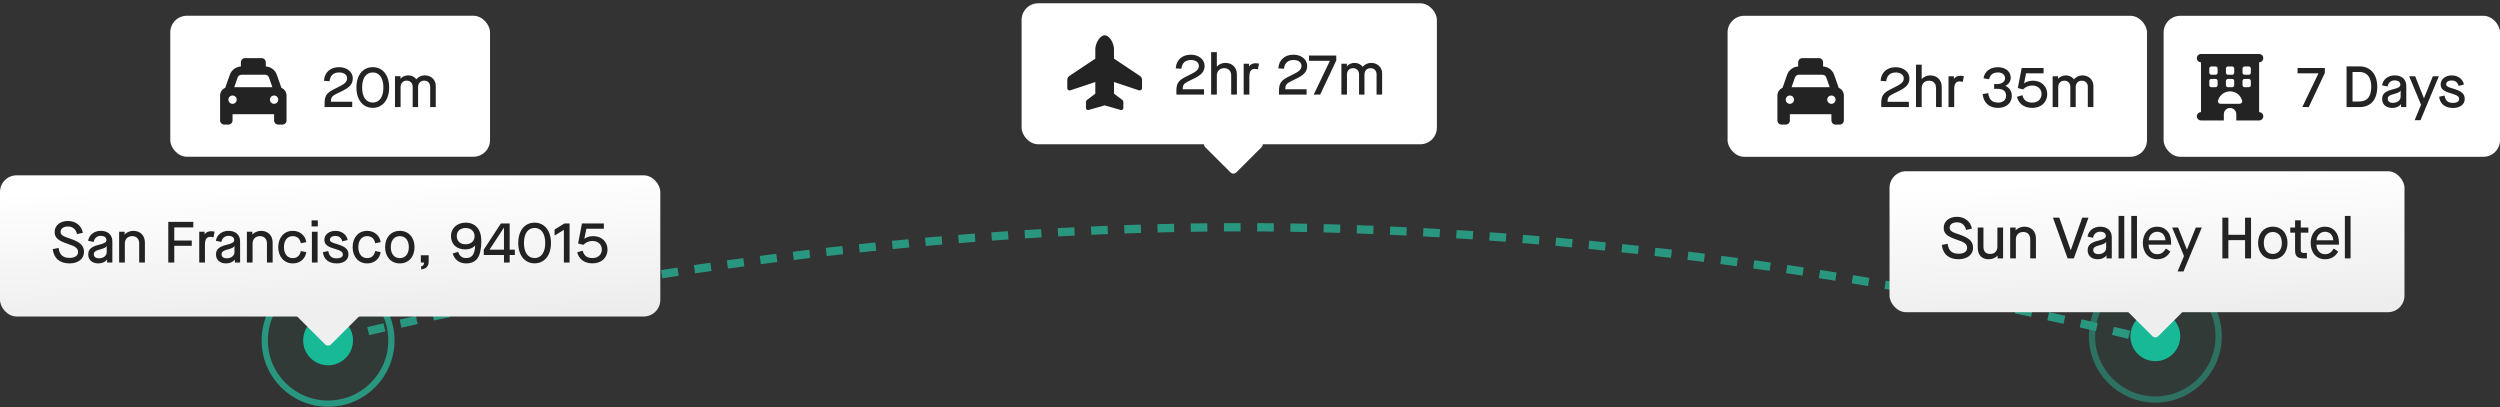
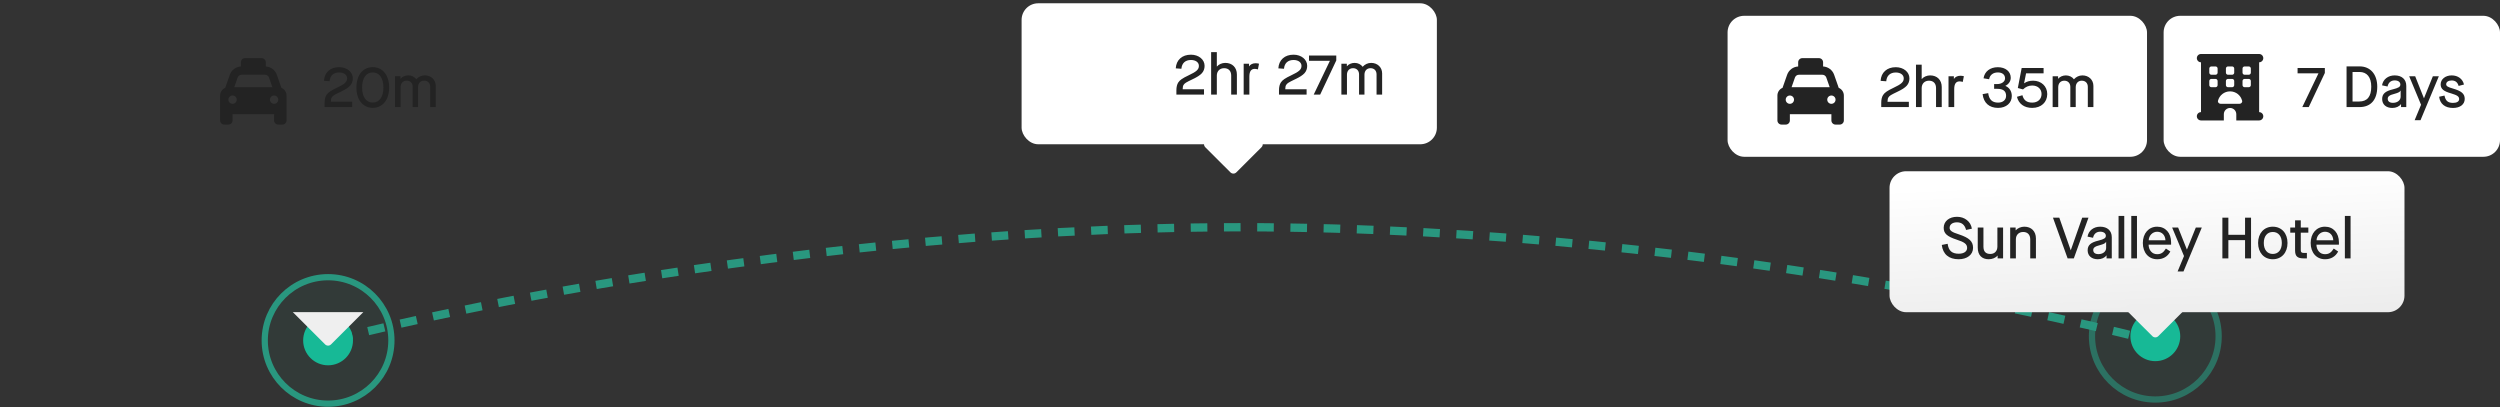
<svg xmlns="http://www.w3.org/2000/svg" width="602" height="98" viewBox="0 0 602 98" fill="none">
  <rect x="0" y="0" width="602" height="98" fill="#333333" stroke="none" />
  <path d="M520.45 82.582C520.45 82.582 418.264 54.719 298.882 54.719C179.5 54.719 77.314 82.573 77.314 82.573" stroke="#29977F" stroke-width="2" stroke-dasharray="4 4" />
  <path d="M94.25 81.975C94.25 90.383 87.423 97.201 79 97.201C70.577 97.201 63.75 90.383 63.75 81.975C63.75 73.568 70.577 66.75 79 66.75C87.423 66.75 94.25 73.568 94.25 81.975Z" fill="#17B996" fill-opacity="0.05" stroke="#29977F" stroke-width="1.5" />
  <ellipse cx="79" cy="81.975" rx="6" ry="5.991" fill="#17B996" />
  <rect x="246" y="0.792" width="100" height="33.948" rx="4" fill="white" />
-   <path d="M263.75 11.794C263.75 10.592 264.77 8.5 266 8.5C267.266 8.5 268.25 10.592 268.25 11.794V14.125L274.501 18.291C274.814 18.498 275 18.85 275 19.226V21.22C275 21.603 274.624 21.873 274.258 21.754L268.25 19.75V22.562L270.275 24.081C270.416 24.187 270.5 24.355 270.5 24.531V26.008C270.5 26.282 270.279 26.5 270.008 26.5C269.962 26.5 269.916 26.493 269.871 26.482L266 25.375L262.129 26.482C262.084 26.497 262.038 26.5 261.992 26.5C261.718 26.5 261.5 26.279 261.5 26.008V24.531C261.5 24.355 261.584 24.187 261.725 24.081L263.75 22.562V19.75L257.742 21.754C257.376 21.873 257 21.603 257 21.22V19.226C257 18.85 257.186 18.498 257.499 18.291L263.75 14.125V11.794Z" fill="#232323" />
  <path d="M284.787 21.5H289.925V22.774H283.275V21.738C283.275 20.94 283.429 20.324 283.723 19.862C284.115 19.26 284.773 18.826 286.187 18.154C288.119 17.244 288.693 16.74 288.693 15.858C288.693 15.018 287.923 14.444 286.789 14.444C285.431 14.444 284.591 15.2 284.479 16.558L283.121 16.46C283.191 15.438 283.541 14.64 284.199 14.052C284.857 13.464 285.725 13.17 286.789 13.17C288.651 13.17 290.065 14.332 290.065 15.858C290.065 16.544 289.855 17.132 289.421 17.622C288.987 18.098 288.259 18.574 287.209 19.064C286.411 19.442 285.865 19.722 285.571 19.904C285.291 20.086 285.095 20.268 284.983 20.478C284.857 20.702 284.801 20.954 284.787 21.5ZM291.641 22.774V12.554H293.013V16.012H293.041C293.475 15.494 294.259 15.144 295.043 15.144C296.737 15.144 297.843 16.25 297.843 17.944V22.774H296.471V18.196C296.471 17.09 295.841 16.418 294.777 16.418C293.713 16.418 293.013 17.132 293.013 18.196V22.774H291.641ZM299.475 22.774V15.354H300.763V15.97H300.791C301.085 15.508 301.659 15.228 302.345 15.228C302.611 15.228 302.891 15.27 303.171 15.34L302.905 16.712C302.611 16.628 302.359 16.586 302.135 16.586C301.281 16.586 300.847 17.174 300.847 18.462V22.774H299.475ZM309.492 21.5H314.63V22.774H307.98V21.738C307.98 20.94 308.134 20.324 308.428 19.862C308.82 19.26 309.478 18.826 310.892 18.154C312.824 17.244 313.398 16.74 313.398 15.858C313.398 15.018 312.628 14.444 311.494 14.444C310.136 14.444 309.296 15.2 309.184 16.558L307.826 16.46C307.896 15.438 308.246 14.64 308.904 14.052C309.562 13.464 310.43 13.17 311.494 13.17C313.356 13.17 314.77 14.332 314.77 15.858C314.77 16.544 314.56 17.132 314.126 17.622C313.692 18.098 312.964 18.574 311.914 19.064C311.116 19.442 310.57 19.722 310.276 19.904C309.996 20.086 309.8 20.268 309.688 20.478C309.562 20.702 309.506 20.954 309.492 21.5ZM316.344 22.774L320.236 14.654V14.64H315.21V13.366H321.776V14.556L317.898 22.774H316.344ZM323.004 22.774V15.354H324.32V15.942H324.348C324.74 15.452 325.468 15.144 326.196 15.144C326.98 15.144 327.722 15.508 328.114 16.068H328.142C328.66 15.494 329.374 15.144 330.172 15.144C331.684 15.144 332.818 16.194 332.818 17.678V22.774H331.474V17.902C331.474 17.006 330.9 16.418 330.018 16.418C329.136 16.418 328.562 17.048 328.562 17.986V22.774H327.26V17.902C327.26 17.006 326.672 16.418 325.818 16.418C324.922 16.418 324.348 17.048 324.348 17.986V22.774H323.004Z" fill="#232323" />
  <path d="M290.931 33.742C290.039 33.742 289.593 34.818 290.223 35.448L296.292 41.508C296.683 41.898 297.317 41.898 297.708 41.508L303.777 35.448C304.407 34.818 303.961 33.742 303.069 33.742L290.931 33.742Z" fill="white" />
-   <rect y="42.219" width="159" height="34" rx="4" fill="url(#paint0_linear_213_9245)" />
-   <path d="M12.696 59.985L14.11 59.705C14.32 61.371 15.146 62.099 16.784 62.099C18.016 62.099 18.8 61.553 18.8 60.713C18.8 59.803 18.212 59.327 16.294 58.711C13.942 57.941 13.158 57.213 13.158 55.855C13.158 54.301 14.474 53.209 16.35 53.209C17.288 53.209 18.086 53.475 18.744 53.993C19.402 54.511 19.794 55.197 19.948 56.065L18.548 56.373C18.24 55.155 17.512 54.539 16.35 54.539C15.272 54.539 14.586 55.057 14.586 55.855C14.586 56.513 15.104 56.905 16.77 57.423C19.304 58.263 20.228 59.117 20.228 60.685C20.228 62.323 18.814 63.429 16.756 63.429C14.39 63.429 12.962 62.211 12.696 59.985ZM21.245 61.287C21.245 60.041 21.973 59.383 23.863 58.935C25.207 58.599 25.627 58.333 25.627 57.787C25.627 57.185 25.109 56.793 24.269 56.793C23.359 56.793 22.729 57.325 22.547 58.263L21.217 57.983C21.343 57.255 21.679 56.681 22.225 56.247C22.785 55.813 23.471 55.589 24.269 55.589C25.991 55.589 27.055 56.555 27.055 58.123V63.219H25.795V62.505H25.767C25.361 63.079 24.591 63.429 23.681 63.429C22.211 63.429 21.245 62.589 21.245 61.287ZM25.697 60.713V59.243H25.669C25.543 59.565 25.109 59.789 24.213 60.027C23.037 60.321 22.589 60.643 22.589 61.203C22.589 61.833 23.023 62.197 23.849 62.197C24.927 62.197 25.697 61.567 25.697 60.713ZM28.688 63.219V55.799H30.004V56.457H30.032C30.48 55.939 31.306 55.589 32.09 55.589C33.784 55.589 34.89 56.695 34.89 58.431V63.219H33.518V58.641C33.518 57.535 32.888 56.863 31.824 56.863C30.76 56.863 30.06 57.577 30.06 58.641V63.219H28.688ZM40.521 63.219V53.419H46.541V54.763H41.963V57.913H46.177V59.187H41.963V63.219H40.521ZM47.979 63.219V55.799H49.267V56.415H49.295C49.589 55.953 50.163 55.673 50.849 55.673C51.115 55.673 51.395 55.715 51.675 55.785L51.409 57.157C51.115 57.073 50.863 57.031 50.639 57.031C49.785 57.031 49.351 57.619 49.351 58.907V63.219H47.979ZM52.006 61.287C52.006 60.041 52.734 59.383 54.624 58.935C55.968 58.599 56.388 58.333 56.388 57.787C56.388 57.185 55.87 56.793 55.03 56.793C54.12 56.793 53.49 57.325 53.308 58.263L51.978 57.983C52.104 57.255 52.44 56.681 52.986 56.247C53.546 55.813 54.232 55.589 55.03 55.589C56.752 55.589 57.816 56.555 57.816 58.123V63.219H56.556V62.505H56.528C56.122 63.079 55.352 63.429 54.442 63.429C52.972 63.429 52.006 62.589 52.006 61.287ZM56.458 60.713V59.243H56.43C56.304 59.565 55.87 59.789 54.974 60.027C53.798 60.321 53.35 60.643 53.35 61.203C53.35 61.833 53.784 62.197 54.61 62.197C55.688 62.197 56.458 61.567 56.458 60.713ZM59.45 63.219V55.799H60.766V56.457H60.794C61.242 55.939 62.068 55.589 62.852 55.589C64.546 55.589 65.652 56.695 65.652 58.431V63.219H64.28V58.641C64.28 57.535 63.65 56.863 62.586 56.863C61.522 56.863 60.822 57.577 60.822 58.641V63.219H59.45ZM67.004 59.509C67.004 57.185 68.432 55.589 70.49 55.589C71.344 55.589 72.072 55.841 72.66 56.331C73.262 56.821 73.626 57.479 73.752 58.305L72.436 58.571C72.254 57.493 71.54 56.863 70.49 56.863C69.202 56.863 68.376 57.885 68.376 59.509C68.376 61.133 69.202 62.155 70.49 62.155C71.54 62.155 72.226 61.553 72.436 60.447L73.752 60.713C73.626 61.539 73.262 62.211 72.66 62.701C72.072 63.191 71.344 63.429 70.49 63.429C68.432 63.429 67.004 61.833 67.004 59.509ZM75.104 63.219V55.799H76.476V63.219H75.104ZM75.034 54.511V53.069H76.532V54.511H75.034ZM77.746 60.727L79.034 60.447C79.272 61.693 79.861 62.211 81.093 62.211C82.002 62.211 82.562 61.861 82.562 61.301C82.562 60.643 82.073 60.363 80.659 59.929C78.867 59.425 78.111 58.879 78.111 57.745C78.111 56.513 79.245 55.589 80.77 55.589C82.269 55.589 83.43 56.443 83.725 57.787L82.436 58.123C82.184 57.241 81.624 56.807 80.77 56.807C79.972 56.807 79.441 57.171 79.441 57.717C79.441 58.179 79.861 58.417 81.106 58.767C83.052 59.341 83.906 59.957 83.906 61.245C83.906 62.575 82.787 63.429 81.093 63.429C79.174 63.429 77.957 62.463 77.746 60.727ZM84.914 59.509C84.914 57.185 86.342 55.589 88.4 55.589C89.254 55.589 89.982 55.841 90.57 56.331C91.172 56.821 91.536 57.479 91.662 58.305L90.346 58.571C90.164 57.493 89.45 56.863 88.4 56.863C87.112 56.863 86.286 57.885 86.286 59.509C86.286 61.133 87.112 62.155 88.4 62.155C89.45 62.155 90.136 61.553 90.346 60.447L91.662 60.713C91.536 61.539 91.172 62.211 90.57 62.701C89.982 63.191 89.254 63.429 88.4 63.429C86.342 63.429 84.914 61.833 84.914 59.509ZM92.734 59.509C92.734 57.171 94.162 55.589 96.276 55.589C98.39 55.589 99.818 57.171 99.818 59.509C99.818 61.847 98.39 63.429 96.276 63.429C94.162 63.429 92.734 61.847 92.734 59.509ZM98.446 59.509C98.446 57.885 97.62 56.863 96.276 56.863C94.932 56.863 94.106 57.885 94.106 59.509C94.106 61.133 94.932 62.155 96.276 62.155C97.62 62.155 98.446 61.133 98.446 59.509ZM101.405 64.871V64.129C101.909 64.017 102.105 63.765 102.105 63.219H101.335V61.469H103.225V62.995C103.225 64.129 102.595 64.773 101.405 64.871ZM115.898 58.025C115.898 61.763 114.778 63.429 112.244 63.429C110.62 63.429 109.444 62.547 109.01 61.035L110.326 60.643C110.662 61.693 111.292 62.141 112.244 62.141C113.658 62.141 114.344 61.245 114.414 59.131H114.4C113.854 59.747 113.056 60.055 112.006 60.055C109.934 60.055 108.59 58.781 108.59 56.821C108.59 54.973 110.088 53.615 112.104 53.615C114.456 53.615 115.898 55.183 115.898 58.025ZM114.274 56.877C114.274 55.687 113.406 54.903 112.132 54.903C110.83 54.903 109.99 55.659 109.99 56.821C109.99 58.053 110.802 58.823 112.132 58.823C113.42 58.823 114.274 58.039 114.274 56.877ZM121.357 63.219V61.399H116.485V60.125L120.615 53.811H122.729V60.125H123.975V61.399H122.729V63.219H121.357ZM117.871 60.125H121.357V54.847H121.329L117.871 60.125ZM124.795 58.515C124.795 55.491 126.377 53.615 128.729 53.615C131.067 53.615 132.677 55.491 132.677 58.515C132.677 61.525 131.067 63.415 128.729 63.415C126.405 63.415 124.795 61.539 124.795 58.515ZM131.291 58.515C131.291 56.219 130.311 54.889 128.729 54.889C127.147 54.889 126.167 56.219 126.167 58.515C126.167 60.811 127.147 62.141 128.729 62.141C130.311 62.141 131.291 60.811 131.291 58.515ZM135.782 63.219V55.351L133.542 56.723V55.267L135.908 53.811H137.154V63.219H135.782ZM138.998 60.741L140.314 60.363C140.608 61.553 141.35 62.141 142.68 62.141C144.01 62.141 144.92 61.315 144.92 60.069C144.92 58.879 144.024 58.025 142.68 58.025C141.84 58.025 141.098 58.333 140.454 58.963L139.208 58.627L140.132 53.811H145.41V55.085H141.196L140.72 57.451L140.748 57.479C141.322 57.073 142.036 56.863 142.89 56.863C144.864 56.863 146.292 58.221 146.292 60.083C146.292 62.057 144.822 63.415 142.68 63.415C140.734 63.415 139.404 62.435 138.998 60.741Z" fill="#222222" />
  <path d="M70.515 75.168L78.292 82.934C78.683 83.324 79.317 83.324 79.708 82.934L87.485 75.168L70.515 75.168Z" fill="#EFEFEF" />
-   <rect x="41" y="3.792" width="77" height="33.948" rx="4" fill="white" />
  <path d="M59 14C58.447 14 58 14.447 58 15V16C58 16.003 58 16.003 58 16.006C56.794 16.075 55.741 16.859 55.337 18.009L54.237 21.15C53.513 21.45 53 22.166 53 23V27.5V29C53 29.553 53.447 30 54 30H55C55.553 30 56 29.553 56 29V27.5H66V29C66 29.553 66.447 30 67 30H68C68.553 30 69 29.553 69 29V27.5V23C69 22.166 68.487 21.45 67.763 21.15L66.662 18.009C66.259 16.859 65.206 16.072 64 16.006C64 16.003 64 16.003 64 16V15C64 14.447 63.553 14 63 14H59ZM58.169 18H63.831C64.256 18 64.634 18.269 64.775 18.669L65.591 21H56.409L57.225 18.669C57.366 18.269 57.744 18 58.169 18ZM56 23C56.265 23 56.52 23.105 56.707 23.293C56.895 23.48 57 23.735 57 24C57 24.265 56.895 24.52 56.707 24.707C56.52 24.895 56.265 25 56 25C55.735 25 55.48 24.895 55.293 24.707C55.105 24.52 55 24.265 55 24C55 23.735 55.105 23.48 55.293 23.293C55.48 23.105 55.735 23 56 23ZM65 24C65 23.735 65.105 23.48 65.293 23.293C65.48 23.105 65.735 23 66 23C66.265 23 66.52 23.105 66.707 23.293C66.895 23.48 67 23.735 67 24C67 24.265 66.895 24.52 66.707 24.707C66.52 24.895 66.265 25 66 25C65.735 25 65.48 24.895 65.293 24.707C65.105 24.52 65 24.265 65 24Z" fill="#232323" />
  <path d="M79.675 24.5H84.813V25.774H78.163V24.738C78.163 23.94 78.317 23.324 78.611 22.862C79.003 22.26 79.661 21.826 81.075 21.154C83.007 20.244 83.581 19.74 83.581 18.858C83.581 18.018 82.811 17.444 81.677 17.444C80.319 17.444 79.479 18.2 79.367 19.558L78.009 19.46C78.079 18.438 78.429 17.64 79.087 17.052C79.745 16.464 80.613 16.17 81.677 16.17C83.539 16.17 84.953 17.332 84.953 18.858C84.953 19.544 84.743 20.132 84.309 20.622C83.875 21.098 83.147 21.574 82.097 22.064C81.299 22.442 80.753 22.722 80.459 22.904C80.179 23.086 79.983 23.268 79.871 23.478C79.745 23.702 79.689 23.954 79.675 24.5ZM85.826 21.07C85.826 18.046 87.408 16.17 89.76 16.17C92.098 16.17 93.708 18.046 93.708 21.07C93.708 24.08 92.098 25.97 89.76 25.97C87.436 25.97 85.826 24.094 85.826 21.07ZM92.322 21.07C92.322 18.774 91.342 17.444 89.76 17.444C88.178 17.444 87.198 18.774 87.198 21.07C87.198 23.366 88.178 24.696 89.76 24.696C91.342 24.696 92.322 23.366 92.322 21.07ZM95.116 25.774V18.354H96.432V18.942H96.46C96.852 18.452 97.58 18.144 98.308 18.144C99.092 18.144 99.834 18.508 100.226 19.068H100.254C100.772 18.494 101.486 18.144 102.284 18.144C103.796 18.144 104.93 19.194 104.93 20.678V25.774H103.586V20.902C103.586 20.006 103.012 19.418 102.13 19.418C101.248 19.418 100.674 20.048 100.674 20.986V25.774H99.372V20.902C99.372 20.006 98.784 19.418 97.93 19.418C97.034 19.418 96.46 20.048 96.46 20.986V25.774H95.116Z" fill="#232323" />
  <ellipse cx="519" cy="80.975" rx="16" ry="15.975" fill="#17B996" fill-opacity="0.05" />
  <path d="M534.25 80.975C534.25 89.383 527.423 96.201 519 96.201C510.577 96.201 503.75 89.383 503.75 80.975C503.75 72.568 510.577 65.75 519 65.75C527.423 65.75 534.25 72.568 534.25 80.975Z" stroke="#29977F" stroke-opacity="0.592" stroke-width="1.5" />
  <ellipse cx="519" cy="80.975" rx="6" ry="5.991" fill="#17B996" />
  <rect x="416" y="3.805" width="101" height="33.948" rx="4" fill="white" />
  <path d="M434 14C433.447 14 433 14.447 433 15V16C433 16.003 433 16.003 433 16.006C431.794 16.075 430.741 16.859 430.338 18.009L429.237 21.15C428.512 21.45 428 22.166 428 23V27.5V29C428 29.553 428.447 30 429 30H430C430.553 30 431 29.553 431 29V27.5H441V29C441 29.553 441.447 30 442 30H443C443.553 30 444 29.553 444 29V27.5V23C444 22.166 443.488 21.45 442.762 21.15L441.663 18.009C441.259 16.859 440.206 16.072 439 16.006C439 16.003 439 16.003 439 16V15C439 14.447 438.553 14 438 14H434ZM433.169 18H438.831C439.256 18 439.634 18.269 439.775 18.669L440.591 21H431.409L432.225 18.669C432.366 18.269 432.744 18 433.169 18ZM431 23C431.265 23 431.52 23.105 431.707 23.293C431.895 23.48 432 23.735 432 24C432 24.265 431.895 24.52 431.707 24.707C431.52 24.895 431.265 25 431 25C430.735 25 430.48 24.895 430.293 24.707C430.105 24.52 430 24.265 430 24C430 23.735 430.105 23.48 430.293 23.293C430.48 23.105 430.735 23 431 23ZM440 24C440 23.735 440.105 23.48 440.293 23.293C440.48 23.105 440.735 23 441 23C441.265 23 441.52 23.105 441.707 23.293C441.895 23.48 442 23.735 442 24C442 24.265 441.895 24.52 441.707 24.707C441.52 24.895 441.265 25 441 25C440.735 25 440.48 24.895 440.293 24.707C440.105 24.52 440 24.265 440 24Z" fill="#232323" />
  <path d="M454.514 24.512H459.652V25.786H453.002V24.75C453.002 23.952 453.156 23.336 453.45 22.874C453.842 22.272 454.5 21.838 455.914 21.166C457.846 20.256 458.42 19.752 458.42 18.87C458.42 18.03 457.65 17.456 456.516 17.456C455.158 17.456 454.318 18.212 454.206 19.57L452.848 19.472C452.918 18.45 453.268 17.652 453.926 17.064C454.584 16.476 455.452 16.182 456.516 16.182C458.378 16.182 459.792 17.344 459.792 18.87C459.792 19.556 459.582 20.144 459.148 20.634C458.714 21.11 457.986 21.586 456.936 22.076C456.138 22.454 455.592 22.734 455.298 22.916C455.018 23.098 454.822 23.28 454.71 23.49C454.584 23.714 454.528 23.966 454.514 24.512ZM461.369 25.786V15.566H462.741V19.024H462.769C463.203 18.506 463.987 18.156 464.771 18.156C466.465 18.156 467.571 19.262 467.571 20.956V25.786H466.199V21.208C466.199 20.102 465.569 19.43 464.505 19.43C463.441 19.43 462.741 20.144 462.741 21.208V25.786H461.369ZM469.203 25.786V18.366H470.491V18.982H470.519C470.813 18.52 471.387 18.24 472.073 18.24C472.339 18.24 472.619 18.282 472.899 18.352L472.633 19.724C472.339 19.64 472.087 19.598 471.863 19.598C471.009 19.598 470.575 20.186 470.575 21.474V25.786H469.203ZM477.413 22.664L478.757 22.426C478.967 23.98 479.723 24.708 481.137 24.708C482.313 24.708 483.069 24.064 483.069 23.07C483.069 21.95 482.369 21.39 480.969 21.39H480.185V20.242H480.927C482.005 20.242 482.817 19.654 482.817 18.87C482.817 17.988 482.159 17.442 481.081 17.442C479.947 17.442 479.149 18.058 478.981 19.08L477.637 18.856C477.875 17.218 479.219 16.182 481.081 16.182C482.915 16.182 484.189 17.218 484.189 18.73C484.189 19.556 483.685 20.284 482.901 20.662V20.69C483.853 21.068 484.441 21.978 484.441 23.112C484.441 24.792 483.111 25.982 481.137 25.982C479.009 25.982 477.651 24.778 477.413 22.664ZM485.683 23.308L486.999 22.93C487.293 24.12 488.035 24.708 489.365 24.708C490.695 24.708 491.605 23.882 491.605 22.636C491.605 21.446 490.709 20.592 489.365 20.592C488.525 20.592 487.783 20.9 487.139 21.53L485.893 21.194L486.817 16.378H492.095V17.652H487.881L487.405 20.018L487.433 20.046C488.007 19.64 488.721 19.43 489.575 19.43C491.549 19.43 492.977 20.788 492.977 22.65C492.977 24.624 491.507 25.982 489.365 25.982C487.419 25.982 486.089 25.002 485.683 23.308ZM494.277 25.786V18.366H495.593V18.954H495.621C496.013 18.464 496.741 18.156 497.469 18.156C498.253 18.156 498.995 18.52 499.387 19.08H499.415C499.933 18.506 500.647 18.156 501.445 18.156C502.957 18.156 504.091 19.206 504.091 20.69V25.786H502.747V20.914C502.747 20.018 502.173 19.43 501.291 19.43C500.409 19.43 499.835 20.06 499.835 20.998V25.786H498.533V20.914C498.533 20.018 497.945 19.43 497.091 19.43C496.195 19.43 495.621 20.06 495.621 20.998V25.786H494.277Z" fill="#232323" />
  <rect x="521" y="3.805" width="81" height="33.948" rx="4" fill="white" />
  <path d="M529 14C529 13.447 529.447 13 530 13H544C544.553 13 545 13.447 545 14C545 14.553 544.553 15 544 15V27C544.553 27 545 27.447 545 28C545 28.553 544.553 29 544 29H538.5V27.5C538.5 26.672 537.828 26 537 26C536.172 26 535.5 26.672 535.5 27.5V29H530C529.447 29 529 28.553 529 28C529 27.447 529.447 27 530 27V15C529.447 15 529 14.553 529 14ZM532 16.5V17.5C532 17.775 532.225 18 532.5 18H533.5C533.775 18 534 17.775 534 17.5V16.5C534 16.225 533.775 16 533.5 16H532.5C532.225 16 532 16.225 532 16.5ZM536.5 16C536.225 16 536 16.225 536 16.5V17.5C536 17.775 536.225 18 536.5 18H537.5C537.775 18 538 17.775 538 17.5V16.5C538 16.225 537.775 16 537.5 16H536.5ZM540 16.5V17.5C540 17.775 540.225 18 540.5 18H541.5C541.775 18 542 17.775 542 17.5V16.5C542 16.225 541.775 16 541.5 16H540.5C540.225 16 540 16.225 540 16.5ZM532.5 19C532.225 19 532 19.225 532 19.5V20.5C532 20.775 532.225 21 532.5 21H533.5C533.775 21 534 20.775 534 20.5V19.5C534 19.225 533.775 19 533.5 19H532.5ZM536 19.5V20.5C536 20.775 536.225 21 536.5 21H537.5C537.775 21 538 20.775 538 20.5V19.5C538 19.225 537.775 19 537.5 19H536.5C536.225 19 536 19.225 536 19.5ZM540.5 19C540.225 19 540 19.225 540 19.5V20.5C540 20.775 540.225 21 540.5 21H541.5C541.775 21 542 20.775 542 20.5V19.5C542 19.225 541.775 19 541.5 19H540.5ZM539.25 25C539.666 25 540.009 24.659 539.906 24.256C539.575 22.959 538.4 22 537 22C535.6 22 534.422 22.959 534.094 24.256C533.991 24.656 534.338 25 534.75 25H539.25Z" fill="#232323" />
  <path d="M554.391 25.786L558.283 17.666V17.652H553.257V16.378H559.823V17.568L555.945 25.786H554.391ZM565.05 25.786V15.986H568.2C570.72 15.986 572.442 17.82 572.442 20.872C572.442 24.12 570.818 25.786 568.144 25.786H565.05ZM566.492 24.442H568.088C570.034 24.442 571 23.252 571 20.872C571 18.562 569.936 17.33 568.158 17.33H566.492V24.442ZM573.623 23.854C573.623 22.608 574.351 21.95 576.241 21.502C577.585 21.166 578.005 20.9 578.005 20.354C578.005 19.752 577.487 19.36 576.647 19.36C575.737 19.36 575.107 19.892 574.925 20.83L573.595 20.55C573.721 19.822 574.057 19.248 574.603 18.814C575.163 18.38 575.849 18.156 576.647 18.156C578.369 18.156 579.433 19.122 579.433 20.69V25.786H578.173V25.072H578.145C577.739 25.646 576.969 25.996 576.059 25.996C574.589 25.996 573.623 25.156 573.623 23.854ZM578.075 23.28V21.81H578.047C577.921 22.132 577.487 22.356 576.591 22.594C575.415 22.888 574.967 23.21 574.967 23.77C574.967 24.4 575.401 24.764 576.227 24.764C577.305 24.764 578.075 24.134 578.075 23.28ZM581.449 28.936L582.989 25.226L580.133 18.366H581.575L583.675 23.644H583.703L585.831 18.366H587.273L582.863 28.936H581.449ZM587.346 23.294L588.634 23.014C588.872 24.26 589.46 24.778 590.692 24.778C591.602 24.778 592.162 24.428 592.162 23.868C592.162 23.21 591.672 22.93 590.258 22.496C588.466 21.992 587.71 21.446 587.71 20.312C587.71 19.08 588.844 18.156 590.37 18.156C591.868 18.156 593.03 19.01 593.324 20.354L592.036 20.69C591.784 19.808 591.224 19.374 590.37 19.374C589.572 19.374 589.04 19.738 589.04 20.284C589.04 20.746 589.46 20.984 590.706 21.334C592.652 21.908 593.506 22.524 593.506 23.812C593.506 25.142 592.386 25.996 590.692 25.996C588.774 25.996 587.556 25.03 587.346 23.294Z" fill="#232323" />
  <rect x="455" y="41.233" width="124" height="33.948" rx="4" fill="url(#paint1_linear_213_9245)" />
  <path d="M467.58 58.982L468.994 58.702C469.204 60.368 470.03 61.096 471.668 61.096C472.9 61.096 473.684 60.55 473.684 59.71C473.684 58.8 473.096 58.324 471.178 57.708C468.826 56.938 468.042 56.21 468.042 54.852C468.042 53.298 469.358 52.206 471.234 52.206C472.172 52.206 472.97 52.472 473.628 52.99C474.286 53.508 474.678 54.194 474.832 55.062L473.432 55.37C473.124 54.152 472.396 53.536 471.234 53.536C470.156 53.536 469.47 54.054 469.47 54.852C469.47 55.51 469.988 55.902 471.654 56.42C474.188 57.26 475.112 58.114 475.112 59.682C475.112 61.32 473.698 62.426 471.64 62.426C469.274 62.426 467.846 61.208 467.58 58.982ZM476.24 59.626V54.796H477.612V59.374C477.612 60.564 478.158 61.152 479.278 61.152C480.3 61.152 480.972 60.452 480.972 59.374V54.796H482.344V62.216H481.028V61.558H480.986C480.538 62.104 479.726 62.426 478.872 62.426C477.206 62.426 476.24 61.404 476.24 59.626ZM484.05 62.216V54.796H485.366V55.454H485.394C485.842 54.936 486.668 54.586 487.452 54.586C489.146 54.586 490.252 55.692 490.252 57.428V62.216H488.88V57.638C488.88 56.532 488.25 55.86 487.186 55.86C486.122 55.86 485.422 56.574 485.422 57.638V62.216H484.05ZM497.881 62.216L494.353 52.416H495.879L498.623 60.242H498.651L501.395 52.416H502.907L499.379 62.216H497.881ZM502.706 60.284C502.706 59.038 503.434 58.38 505.324 57.932C506.668 57.596 507.088 57.33 507.088 56.784C507.088 56.182 506.57 55.79 505.73 55.79C504.82 55.79 504.19 56.322 504.008 57.26L502.678 56.98C502.804 56.252 503.14 55.678 503.686 55.244C504.246 54.81 504.932 54.586 505.73 54.586C507.452 54.586 508.516 55.552 508.516 57.12V62.216H507.256V61.502H507.228C506.822 62.076 506.052 62.426 505.142 62.426C503.672 62.426 502.706 61.586 502.706 60.284ZM507.158 59.71V58.24H507.13C507.004 58.562 506.57 58.786 505.674 59.024C504.498 59.318 504.05 59.64 504.05 60.2C504.05 60.83 504.484 61.194 505.31 61.194C506.388 61.194 507.158 60.564 507.158 59.71ZM510.15 62.216V51.996H511.522V62.216H510.15ZM513.212 62.216V51.996H514.584V62.216H513.212ZM515.995 58.506C515.995 56.196 517.409 54.586 519.439 54.586C521.455 54.586 522.799 56.112 522.799 58.338V58.912H517.381C517.395 59.57 517.591 60.13 517.969 60.564C518.347 60.998 518.837 61.208 519.439 61.208C520.377 61.208 520.937 60.844 521.553 59.85L522.617 60.564C521.959 61.796 520.867 62.426 519.453 62.426C517.395 62.426 515.995 60.844 515.995 58.506ZM517.409 57.862H521.441C521.385 56.644 520.615 55.804 519.439 55.804C518.319 55.804 517.437 56.742 517.409 57.862ZM524.368 65.366L525.908 61.656L523.052 54.796H524.494L526.594 60.074H526.622L528.75 54.796H530.192L525.782 65.366H524.368ZM535.149 62.216V52.416H536.591V56.546H540.609V52.416H542.051V62.216H540.609V57.82H536.591V62.216H535.149ZM543.749 58.506C543.749 56.168 545.177 54.586 547.291 54.586C549.405 54.586 550.833 56.168 550.833 58.506C550.833 60.844 549.405 62.426 547.291 62.426C545.177 62.426 543.749 60.844 543.749 58.506ZM549.461 58.506C549.461 56.882 548.635 55.86 547.291 55.86C545.947 55.86 545.121 56.882 545.121 58.506C545.121 60.13 545.947 61.152 547.291 61.152C548.635 61.152 549.461 60.13 549.461 58.506ZM555.847 56.028H554.027V60.256C554.027 60.746 554.223 60.914 554.825 60.914H555.497V62.216H554.699C553.201 62.216 552.655 61.698 552.655 60.284V56.028H551.493V54.796H552.655V53.06H554.027V54.796H555.847V56.028ZM556.409 58.506C556.409 56.196 557.823 54.586 559.853 54.586C561.869 54.586 563.213 56.112 563.213 58.338V58.912H557.795C557.809 59.57 558.005 60.13 558.383 60.564C558.761 60.998 559.251 61.208 559.853 61.208C560.791 61.208 561.351 60.844 561.967 59.85L563.031 60.564C562.373 61.796 561.281 62.426 559.867 62.426C557.809 62.426 556.409 60.844 556.409 58.506ZM557.823 57.862H561.855C561.799 56.644 561.029 55.804 559.853 55.804C558.733 55.804 557.851 56.742 557.823 57.862ZM564.646 62.216V51.996H566.018V62.216H564.646Z" fill="#232323" />
  <path d="M512.931 73.183C512.039 73.183 511.593 74.26 512.223 74.889L518.292 80.949C518.683 81.339 519.317 81.339 519.708 80.949L525.777 74.889C526.407 74.26 525.961 73.183 525.069 73.183L512.931 73.183Z" fill="#EEEEEE" />
  <defs>
    <linearGradient id="paint0_linear_213_9245" x1="78.5" y1="43.733" x2="80" y2="83.233" gradientUnits="userSpaceOnUse">
      <stop stop-color="white" />
      <stop offset="1" stop-color="#EAEAEA" />
    </linearGradient>
    <linearGradient id="paint1_linear_213_9245" x1="516.22" y1="42.745" x2="518.136" y2="82.148" gradientUnits="userSpaceOnUse">
      <stop stop-color="white" />
      <stop offset="1" stop-color="#EAEAEA" />
    </linearGradient>
  </defs>
</svg>